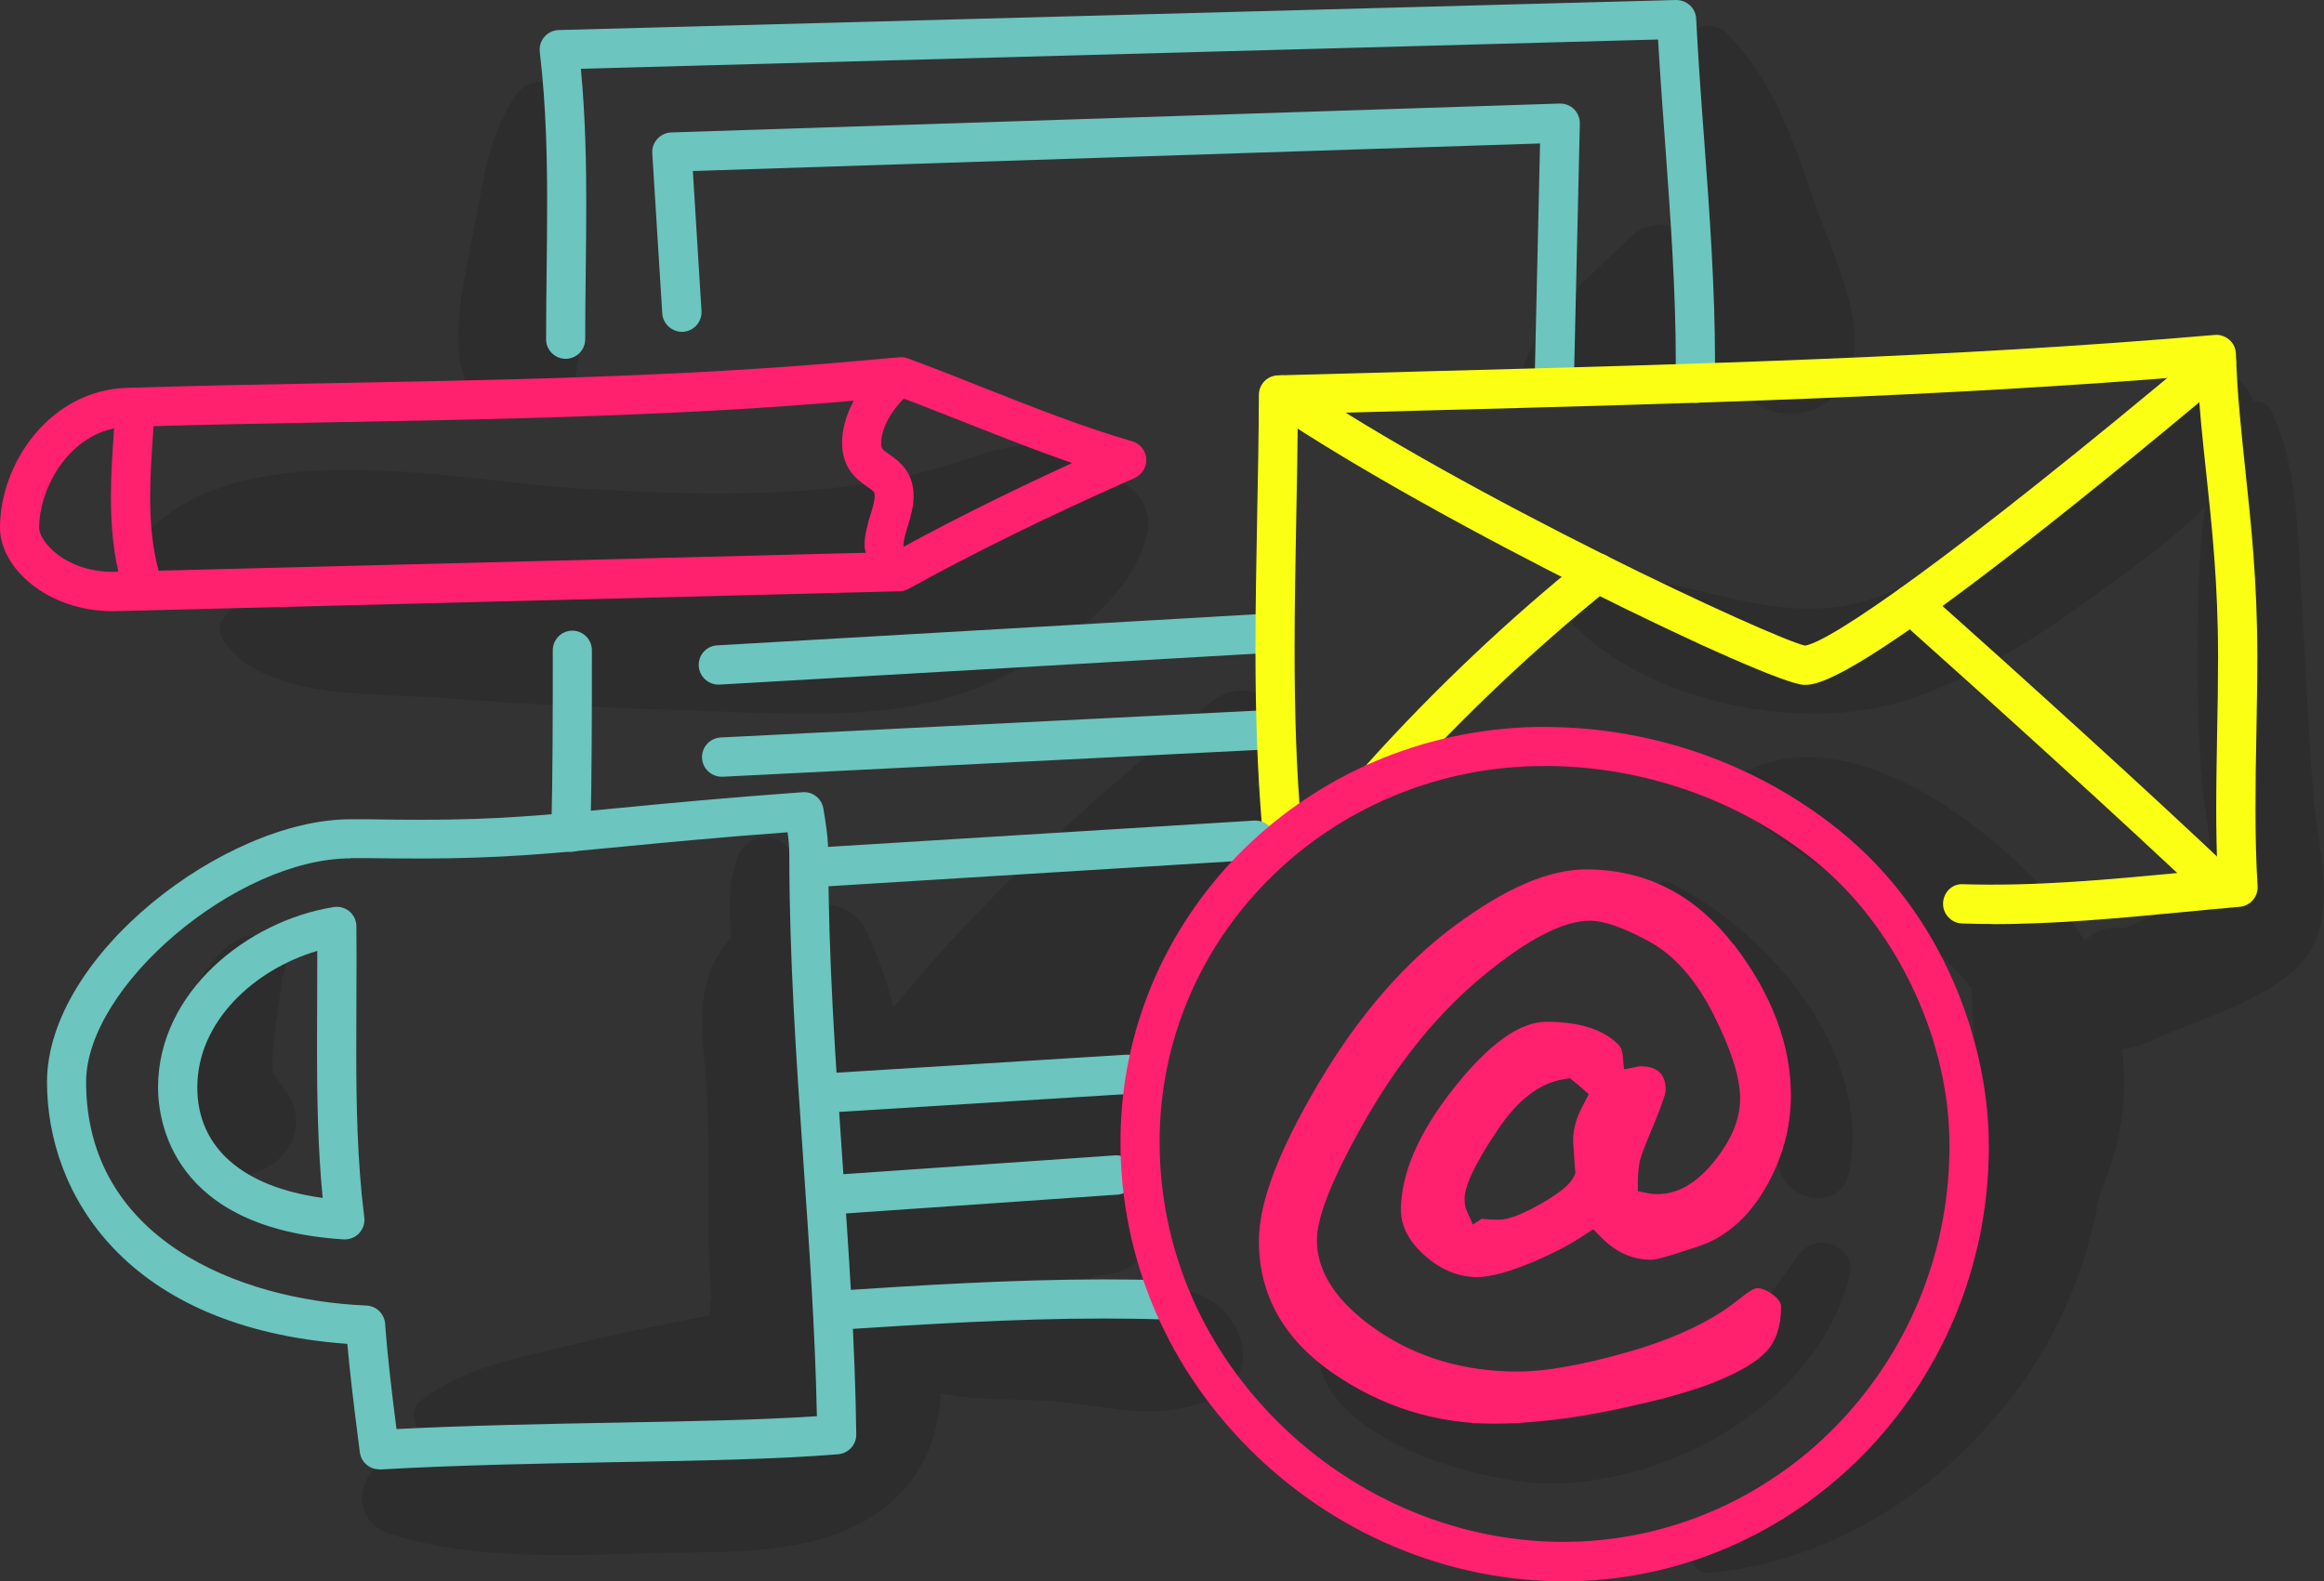
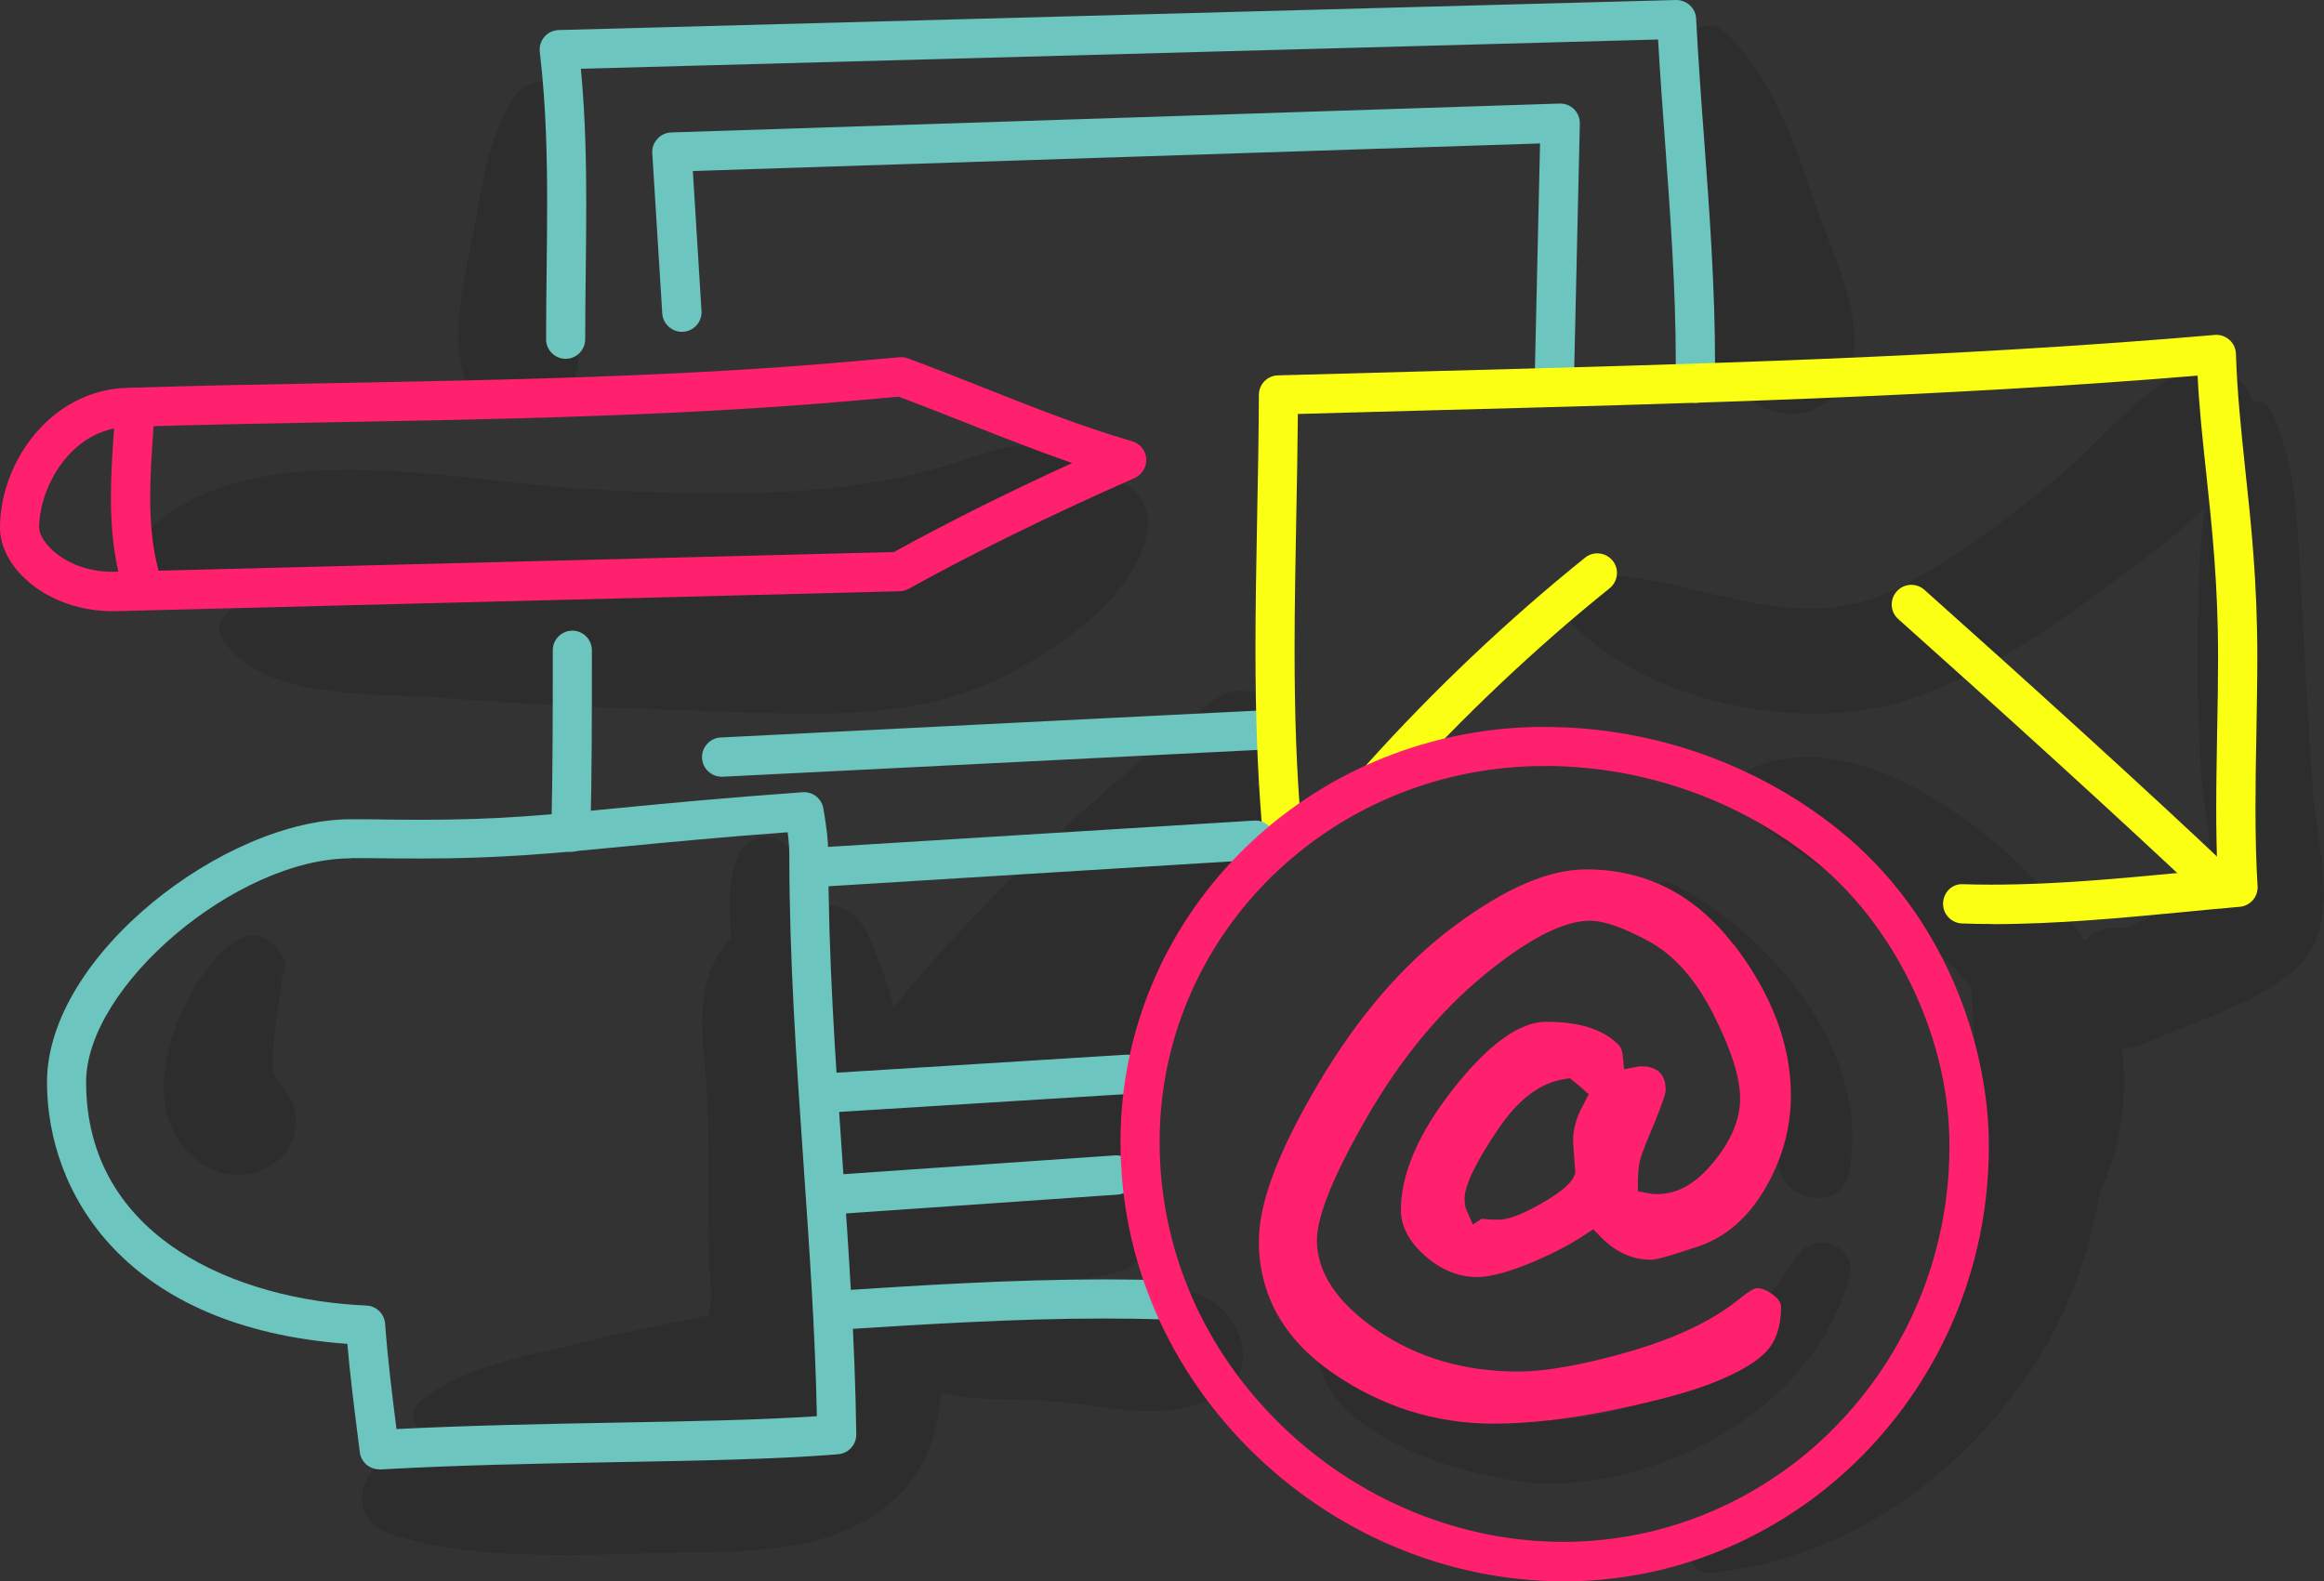
<svg xmlns="http://www.w3.org/2000/svg" id="Layer_2" viewBox="0 0 177.04 120.48">
  <rect x="0" y="0" width="177.04" height="120.48" fill="#333333" stroke="none" />
  <defs>
    <style>.cls-1{fill:#6cc5be;}.cls-2{fill:#ff206e;}.cls-3{fill:#faff14;}.cls-4{fill:#2d2d2d;}</style>
  </defs>
  <g id="lineart">
    <path class="cls-4" d="m43.85,20.33c.07-4.06.62-8.52-.42-12.48-.53-1.99-3.13-2.14-4.18-.55-1.04,1.57-1.71,3.39-2.21,5.26l-1.73,9.03c-.4,2.42-.64,4.95.02,7.07,1.12,3.62,6.07,4.35,8.06,1.05,1.36-2.25.42-6.88.46-9.39Z" />
    <path class="cls-4" d="m70.46,93.73c-.94-7.34-1.18-15.97-4.42-22.68-.93-1.93-2.64-2.38-4.22-1.94-.3-1.53-.72-3.04-1.59-4.3-1.14-1.66-3.34-1.27-4.05.53-.74,1.89-.62,4.07-.49,6.1-3.1,3.43-2.09,7.51-1.84,11.86.29,5.12-.1,10.37.35,15.46-.1.65-.16,1.12-.18,1.45-1.08.22-2.15.43-3.23.65-2.45.49-4.88,1.02-7.3,1.62-3.99.98-8.12,1.67-11.41,4.22-1.21.94-.31,2.65.81,3.08.27.1.54.19.81.28-1.39.28-2.75.65-4.05,1.16-2.64,1.02-2.88,4.69,0,5.63,7.27,2.37,16.06,1.48,23.62,1.42,5.57-.04,11.89-.46,15.78-5,4.47-5.22,2.18-13.42,1.4-19.52Z" />
    <path class="cls-4" d="m22.04,83.54c-.25-.46-.55-.86-.88-1.27-.12-.15-.28-.41-.32-.41-.2-.88-.03-1.97.05-2.82.14-1.53.48-3.07.61-4.61.29-.44.36-1.02.01-1.58-2.94-4.77-7.17,2.64-8.08,5.18-.87,2.43-1.39,5.13-.47,7.6.99,2.66,3.92,4.65,6.76,3.6,2.39-.88,3.58-3.35,2.32-5.7Z" />
    <path class="cls-4" d="m88.93,98.39c-6.29,1.14-15.82-1.49-20.75,3.61-.87.89-.64,2.28.38,2.93,3.33,2.15,8.27,1.48,12.1,1.87,4.17.42,7.74,1.52,11.71-.25,4.93-2.19,1.18-9-3.44-8.17Z" />
    <path class="cls-4" d="m83.58,36.76c-.34.11-.66.24-.97.37-.19-1.66-1.47-3.1-3.52-3.2-2.74-.14-4.93.97-7.52,1.7-3.13.89-6.34,1.43-9.58,1.69-6,.48-12.05.26-18.05-.12-9.44-.59-24.87-4.19-32.51,3.12-1.61,1.54-.26,3.89,1.68,4.06,2.59.24,5.22.19,7.85.11-1.65.51-3.09,1.36-4.05,2.78-.25.37-.22.92,0,1.3,2.77,4.81,11.62,4.21,16.38,4.58,7.61.6,15.27.85,22.9,1.11,6.6.22,13.41.46,19.54-2.39,4.5-2.1,10.61-6.13,11.67-11.3.45-2.2-1.42-4.58-3.82-3.82Z" />
    <path class="cls-4" d="m157.74,70.15c-4.97-6.47-16.88-16.15-25.42-11.02-.67.4-.87,1.43-.26,1.98,5.3,4.79,11.93,7.55,16.98,12.85.42.44.8.88,1.15,1.32.24,5.76.91,10.87.05,16.04-.3.99-.55,1.99-.7,3.04-.51,1.7-1.2,3.42-2.19,5.18-4.18,7.48-11.14,12.26-17.83,17.29-1.12.84-.97,3.17.81,3,10.38-.97,19.66-7.7,25.06-16.49,2.13-3.47,3.82-7.89,4.57-12.45,3.09-6.52,2.27-14.9-2.22-20.75Z" />
    <path class="cls-4" d="m176.22,60.49c-.39-5.05-.6-10.11-.91-15.17-.28-4.69-.25-9.73-2.3-14.04-.26-.55-.82-.77-1.37-.73-.79-2.1-3.19-3.44-5.66-2.09-3.66,1.99-6.38,5.6-9.6,8.24-3.48,2.86-7.25,5.69-11.23,7.83-9.11,4.89-16.43-1.57-25.63-.65-.89.09-1.81,1.1-1.15,2,5.43,7.44,18.61,10.23,27.02,7.42,4.92-1.65,9.58-4.56,13.74-7.61,2.77-2.03,6.17-4.34,8.85-7.05-.53,3.5-.52,7.18-.57,10.48-.05,3.16.08,6.32.24,9.48.13,2.49,1.04,6.22.78,9.03-2.1,1.19-4.39,2.15-6.64,3.11-1.57-.31-3.18.47-4.16,2.7-1.78,4.04,1.85,7.9,5.97,5.97,3.62-1.69,9.61-3.24,12.07-6.48,2.5-3.3.83-8.7.54-12.43Z" />
    <path class="cls-4" d="m138.25,15.48c-1.56-4.62-3.21-9.51-6.76-12.99-.92-.9-2.88-.62-3.12.82-.92,5.58.43,11.62,1.87,17.4-.06.12-.11.24-.15.36-.3.93-.65,1.86-.91,2.8-.39,1.41-.22,2.45.36,3.78.39.9,1.36,1.24,2.27,1.14.21.43.49.83.85,1.14.09.08.18.16.27.24,2.32,2.05,5.88,1.81,7.55-.97,2.3-3.83-.94-9.9-2.23-13.72Z" />
    <path class="cls-4" d="m136.95,95.66c-3.94,5.76-7.72,10.63-15.01,12.11-7.92,1.6-15.24-1.25-19.52-7.9-.29-.45-1.07-.55-1.33,0-4.15,8.88,11.42,13.29,17.33,13.17,9.28-.19,19.94-6.26,22.46-15.72.65-2.43-2.58-3.62-3.92-1.65Z" />
    <path class="cls-4" d="m127.18,67.24c-.68-.33-1.36.48-.82,1.06,2.6,2.78,4.81,6.44,6.43,9.88,1.71,3.64,1.58,7.52,2.87,11.19.81,2.3,4.61,2.79,5.18,0,1.87-9.15-6.1-18.42-13.66-22.14Z" />
    <path class="cls-4" d="m95.6,59.78c.46-.52.9-1.05,1.36-1.57,2.89-3.26-1.42-7.41-4.72-4.72-10.26,8.38-20.61,17.68-28.18,28.63-.93,1.34.93,3.21,2.27,2.27.78-.55,1.55-1.11,2.31-1.68-.01.04-.03.08-.04.12-.2.67-.29,1.32-.33,1.95-.21.71-.18,1.44.05,2.12.08.89.2,1.8.27,2.76.19,2.59-.42,5.33,1.65,7.41,3.42,3.42,10.73.58,14.68-.1,2.31-.4,3.76-3.34,3.1-5.46-1.51-4.8-1.59-9.88.46-14.55,1.91-4.36,5.57-7.79,8.44-11.52,1.76-2.29.65-4.55-1.31-5.65Z" />
-     <path class="cls-4" d="m131.22,19.63c-.43-.06-.85-.09-1.27-.1-.76-2.08-3.83-3.4-5.75-1.47-2.72,2.73-7.12,6.14-8.15,9.98-.4,1.5.95,2.62,2.35,2.35,1.31-.25,2.47-.95,3.56-1.75.61.19,1.3.24,2.04.06,3.01-.72,6.39-1.6,8.58-3.89,1.45-1.51,1.06-4.84-1.37-5.19Z" />
-     <path class="cls-2" d="m67.35,43.04c-.83,0-1.49-.67-1.49-1.49s.24-1.65.46-2.35c.16-.53.31-1.03.31-1.39,0-.31,0-.34-.57-.73-.71-.5-1.91-1.33-1.91-3.34,0-2.12,1.28-4.16,2.48-5.36.58-.58,1.53-.58,2.11,0,.58.58.58,1.53,0,2.11-.8.8-1.61,2.11-1.61,3.25,0,.44.06.5.63.89.69.48,1.84,1.29,1.84,3.18,0,.81-.24,1.58-.44,2.26-.17.55-.33,1.08-.33,1.48,0,.82-.67,1.49-1.49,1.49Z" />
-     <path class="cls-1" d="m54.73,52.16c-.79,0-1.45-.62-1.5-1.41-.05-.83.58-1.54,1.41-1.58l41.44-2.39c.82-.04,1.54.58,1.58,1.41.05.83-.58,1.54-1.41,1.58l-41.44,2.39s-.06,0-.09,0Z" />
    <path class="cls-1" d="m54.98,59.18c-.79,0-1.46-.62-1.5-1.42-.04-.83.6-1.53,1.42-1.57l41.92-2.1c.84-.04,1.53.6,1.57,1.42.04.83-.6,1.53-1.42,1.57l-41.92,2.1s-.05,0-.08,0Z" />
    <path class="cls-1" d="m118.4,30.9s-.02,0-.04,0c-.83-.02-1.48-.71-1.46-1.53l.42-18.44-64.54,2.1.66,10.66c.05.83-.58,1.54-1.4,1.59-.81.05-1.54-.58-1.59-1.4l-.76-12.2c-.03-.4.11-.8.39-1.1.27-.3.66-.48,1.06-.49l67.67-2.2c.4-.01.81.14,1.1.43.29.29.45.69.44,1.1l-.46,20.02c-.02.82-.69,1.47-1.5,1.47Z" />
    <path class="cls-1" d="m28.89,111.95c-.75,0-1.39-.56-1.48-1.31l-.19-1.5c-.28-2.21-.56-4.48-.76-6.75-16.86-1.22-22.88-11.41-22.88-19.94,0-9.67,13.58-20.03,23.13-20.03h1.18c1.4.02,2.79.04,4.19.04,5.83,0,9.56-.36,15.21-.91,3.51-.34,7.88-.76,13.85-1.19.77-.06,1.45.48,1.58,1.23.19,1.08.38,2.34.38,3.6,0,7.73.54,15.56,1.07,23.13.47,6.86.97,13.95,1.06,20.97.01.78-.59,1.44-1.37,1.51-4.62.38-10.54.49-16.81.6-5.92.11-12.04.22-18.07.56-.03,0-.06,0-.08,0Zm-2.18-46.55c-8.66,0-20.15,9.72-20.15,17.04,0,11.89,11.5,16.61,21.35,17.03.76.03,1.37.63,1.43,1.39.19,2.63.52,5.31.85,7.9l.02.12c5.63-.28,11.29-.39,16.79-.49,5.6-.1,10.92-.2,15.23-.49-.13-6.49-.59-13.05-1.03-19.4-.53-7.62-1.07-15.51-1.07-23.34,0-.57-.05-1.17-.13-1.75-5.24.39-9.19.77-12.4,1.08-5.53.54-9.53.92-15.5.92-1.41,0-2.81-.01-4.22-.03h-1.15Z" />
-     <path class="cls-1" d="m26.26,94.43s-.06,0-.09,0c-13.11-.83-14.13-9.07-14.13-11.58,0-7.26,6.8-12.69,13.38-13.74.43-.07.87.05,1.2.33.33.28.53.69.53,1.12,0,.85.01,1.7.01,2.55,0,1.15,0,2.31-.01,3.46,0,1.15-.01,2.29-.01,3.44,0,4.07.07,8.44.61,12.74.06.44-.09.88-.39,1.21-.28.3-.68.47-1.09.47Zm-2.09-21.98c-4.74,1.39-9.14,5.34-9.14,10.4,0,4.58,3.45,7.59,9.55,8.42-.37-3.84-.43-7.66-.43-11.26,0-1.15,0-2.3.01-3.46,0-1.15.01-2.3.01-3.44,0-.22,0-.44,0-.67Z" />
    <path class="cls-2" d="m8.64,46.57c-5.09,0-8.64-3.34-8.64-6.35,0-5.01,3.88-10.5,9.67-10.67,5.39-.17,10.88-.27,16.18-.37,11.12-.21,22.63-.42,34.05-1.24,2.52-.18,5.04-.4,7.57-.63l1.05-.09c.22-.02.44,0,.65.09,1.96.72,3.92,1.5,5.81,2.25,3.67,1.45,7.46,2.96,11.27,4.06.6.17,1.03.71,1.07,1.33.04.63-.31,1.21-.89,1.47-6.53,2.89-12.16,5.65-17.21,8.44-.21.12-.45.18-.69.19,0,0-59.87,1.52-59.91,1.52Zm59.81-16.34l-.72.06c-2.54.23-5.08.45-7.62.63-11.5.82-23.05,1.04-34.21,1.24-5.3.1-10.77.2-16.15.36-4.36.13-6.77,4.63-6.77,7.69,0,1,1.92,3.35,5.63,3.36l59.49-1.51c4.1-2.26,8.57-4.49,13.57-6.78-2.65-.92-5.25-1.95-7.79-2.95-1.78-.7-3.61-1.43-5.43-2.11Z" />
    <path class="cls-2" d="m10.63,45.36c-.66,0-1.26-.44-1.44-1.11-.51-1.9-.74-3.92-.74-6.38,0-1.75.12-3.49.24-5.17l.07-1c.05-.82.75-1.44,1.59-1.39.82.06,1.45.77,1.39,1.59l-.07,1c-.11,1.63-.23,3.32-.23,4.97,0,2.19.2,3.97.64,5.61.21.8-.26,1.62-1.06,1.83-.13.03-.26.05-.39.05Z" />
    <path class="cls-1" d="m43.49,64.9c-.86-.02-1.51-.7-1.49-1.53.11-4.6.11-8.88.11-13.83,0-.82.67-1.49,1.49-1.49s1.49.67,1.49,1.49c0,4.97,0,9.27-.11,13.9-.02.81-.68,1.46-1.49,1.46Z" />
    <path class="cls-1" d="m129.14,30.69c-.85-.01-1.51-.69-1.49-1.52,0-.52.01-1.05.01-1.58,0-5.55-.42-11.26-.82-16.79-.19-2.56-.38-5.19-.53-7.79l-82.06,2.23c.36,3.77.41,7.43.41,10.29,0,1.75-.02,3.5-.04,5.24-.02,1.71-.04,3.4-.04,5.08,0,.82-.67,1.49-1.49,1.49s-1.49-.67-1.49-1.49c0-1.69.02-3.4.04-5.12.02-1.73.04-3.46.04-5.2,0-3.2-.06-7.4-.56-11.57-.05-.42.08-.84.35-1.15.27-.32.67-.51,1.09-.52L127.68,0c.83,0,1.49.62,1.53,1.42.16,3.04.38,6.16.61,9.18.41,5.58.83,11.35.83,17.01,0,.54,0,1.08-.01,1.62-.01.82-.68,1.47-1.49,1.47Z" />
    <path class="cls-3" d="m151.78,70.4c-.77,0-1.54-.01-2.31-.04-.82-.03-1.47-.71-1.45-1.54.03-.82.68-1.51,1.54-1.45,5.53.17,11.1-.36,16.49-.87.96-.09,1.91-.18,2.87-.27-.06-1.43-.09-2.96-.09-4.69,0-1.92.04-3.85.07-5.77.04-1.9.07-3.81.07-5.71,0-5.6-.46-9.87-.9-13.99-.27-2.51-.53-4.91-.66-7.45-19.4,1.61-39.15,2.14-58.28,2.64-3.42.09-6.84.18-10.26.28-.02,2.61-.07,5.23-.12,7.79-.06,3.31-.13,6.74-.13,10.11,0,5.09.15,9.27.48,13.16.07.82-.54,1.54-1.36,1.61-.83.06-1.54-.54-1.61-1.36-.33-3.98-.49-8.24-.49-13.41,0-3.39.07-6.83.13-10.16.06-3.01.12-6.13.13-9.19,0-.81.64-1.47,1.45-1.49,3.9-.11,7.8-.22,11.71-.32,19.59-.52,39.85-1.05,59.65-2.76.41-.04.81.1,1.12.37.31.27.49.66.5,1.07.1,3.04.4,5.84.71,8.8.45,4.2.92,8.55.92,14.31,0,1.92-.04,3.84-.07,5.77-.04,1.9-.07,3.81-.07,5.71,0,2.27.05,4.16.16,5.96.05.81-.55,1.51-1.36,1.58-1.43.12-2.86.26-4.29.4-4.74.45-9.64.92-14.55.92Z" />
-     <path class="cls-3" d="m137.45,52.18c-2.49,0-27.99-12.31-40.63-20.86-.68-.46-.86-1.39-.4-2.07.46-.68,1.39-.86,2.07-.4,13.28,8.99,36.47,19.75,39.01,20.34,1.83-.25,10.85-6.33,30.39-22.72.63-.53,1.57-.45,2.1.18.53.63.45,1.57-.18,2.1-27.93,23.43-31.27,23.43-32.37,23.43Z" />
    <path class="cls-3" d="m169.3,69.2c-.37,0-.74-.14-1.03-.41-6.5-6.18-16.81-15.51-23.66-21.62-.62-.55-.67-1.49-.12-2.11.55-.62,1.49-.67,2.11-.12,7.2,6.42,17.21,15.48,23.73,21.68.6.57.62,1.51.05,2.11-.29.31-.69.46-1.08.46Z" />
    <path class="cls-3" d="m105.27,60.69c-.36,0-.71-.13-1-.38-.61-.55-.66-1.5-.11-2.11,5.06-5.63,10.8-11.06,16.59-15.71.64-.52,1.58-.41,2.1.23.52.64.41,1.58-.23,2.1-5.66,4.55-11.28,9.87-16.24,15.38-.29.33-.7.5-1.11.5Z" />
    <path class="cls-1" d="m63.72,101.34c-.78,0-1.44-.61-1.49-1.4-.05-.82.57-1.53,1.39-1.59,6.31-.41,13.47-.87,20.44-.87,1.57,0,3.12.02,4.59.07.82.03,1.47.72,1.44,1.54-.03.83-.71,1.51-1.54,1.44-1.44-.05-2.96-.07-4.49-.07-6.88,0-13.98.46-20.25.86-.03,0-.07,0-.1,0Z" />
    <path class="cls-2" d="m132.05,71.96c-2.91-3.79-6.68-5.72-11.21-5.72-2.86,0-6.15,1.42-10.07,4.33-3.84,2.85-7.31,6.87-10.32,11.96-3.06,5.17-4.55,9.1-4.55,12.02,0,4.1,1.9,7.49,5.64,10.07,3.7,2.55,7.81,3.85,12.23,3.85,2.7,0,5.77-.35,9.15-1.05,3.42-.71,5.97-1.41,7.79-2.15,1.85-.76,3.1-1.5,3.84-2.29.75-.8,1.13-1.94,1.13-3.4,0-.12,0-.5-.69-.99-.42-.3-.8-.44-1.14-.44-.21,0-.53.16-1.53.96-1.98,1.57-4.74,2.87-8.23,3.88-3.49,1-6.34,1.51-8.46,1.51-4.09,0-7.71-1.07-10.77-3.18-3.01-2.08-4.54-4.38-4.54-6.83,0-1.84,1.29-5,3.83-9.4,2.55-4.41,5.55-8.05,8.92-10.81,3.34-2.74,6.04-4.13,8.04-4.13,1.09,0,2.61.54,4.54,1.59,1.91,1.05,3.56,2.93,4.89,5.57,1.36,2.7,2.02,4.79,2.02,6.39s-.68,3.2-2.02,4.84c-1.34,1.64-2.74,2.44-4.29,2.44-.31,0-.52-.03-.66-.06l-.82-.16v-.83c.02-.71.08-1.27.2-1.66.13-.45.48-1.34,1.04-2.65.78-1.92.88-2.39.88-2.6,0-1.47-1.01-1.78-1.86-1.78-.08,0-.15,0-.23.02l-1.08.21-.11-1.1c-.04-.38-.18-.68-.43-.88-1.17-1.11-2.97-1.64-5.39-1.64-2.03,0-4.41,1.72-7.08,5.11-2.65,3.36-3.99,6.47-3.99,9.24,0,1.23.62,2.41,1.85,3.49,1.21,1.07,2.55,1.61,3.96,1.61,1.03,0,2.52-.41,4.41-1.22,1.41-.6,2.67-1.26,3.74-1.97l.69-.45.58.59c1.14,1.16,2.4,1.73,3.83,1.73.28,0,.94-.12,3.64-1.03,2.06-.7,3.77-2.19,5.07-4.44,1.29-2.22,1.94-4.59,1.94-7.04,0-3.88-1.47-7.76-4.36-11.52Zm-11.61,12.55c-.45.9-.65,1.81-.59,2.69l.1,1.42c.02.29.03.46.04.51l.02.24-.09.22c-.15.38-.65,1.02-2.22,1.94-1.57.93-2.75,1.4-3.52,1.4-.61,0-1.03-.04-1.31-.07l-.67.44-.48-1.09c-.1-.23-.15-.52-.15-.88,0-1.01.86-2.79,2.55-5.29,1.53-2.27,3.18-3.52,5.03-3.82l.44-.07.35.28c.21.17.37.3.5.42l.59.52-.6,1.16Z" />
    <path class="cls-1" d="m61.82,67.61c-.79,0-1.45-.61-1.5-1.41-.05-.83.58-1.54,1.4-1.59l33.82-2.09c.83-.05,1.54.58,1.59,1.4s-.58,1.54-1.4,1.59l-33.82,2.09s-.06,0-.09,0Z" />
    <path class="cls-1" d="m63.82,84.73c-.79,0-1.45-.61-1.5-1.41-.05-.83.58-1.54,1.4-1.59l22.05-1.37c.83-.05,1.54.58,1.59,1.4.05.83-.58,1.54-1.4,1.59l-22.05,1.37s-.06,0-.09,0Z" />
    <path class="cls-1" d="m63.82,92.5c-.78,0-1.44-.6-1.5-1.4-.06-.83.57-1.54,1.39-1.6l21.21-1.47c.84-.06,1.54.57,1.6,1.39.06.83-.57,1.54-1.39,1.6l-21.21,1.47s-.07,0-.11,0Z" />
    <path class="cls-2" d="m119.09,120.48c-8.84,0-17.54-3.67-23.97-10.14-6.54-6.58-10-15.18-9.75-24.24.47-16.79,14.3-30.28,31.48-30.71.39,0,.78-.01,1.17,0,8.03.08,15.85,2.86,22.03,7.82,8.23,6.6,11.31,16.45,11.45,23.47.37,18.24-13.86,33.41-31.71,33.8-.23,0-.47,0-.7,0Zm-1.41-62.11c-.25,0-.5,0-.76,0-15.59.38-28.14,12.6-28.57,27.8-.23,8.23,2.92,16.06,8.88,22.05,6.03,6.06,14.23,9.43,22.48,9.25,16.21-.36,29.13-14.15,28.79-30.75-.16-7.97-4.22-16.29-10.33-21.2-5.66-4.54-12.83-7.09-20.19-7.16-.1,0-.21,0-.31,0Z" />
  </g>
</svg>